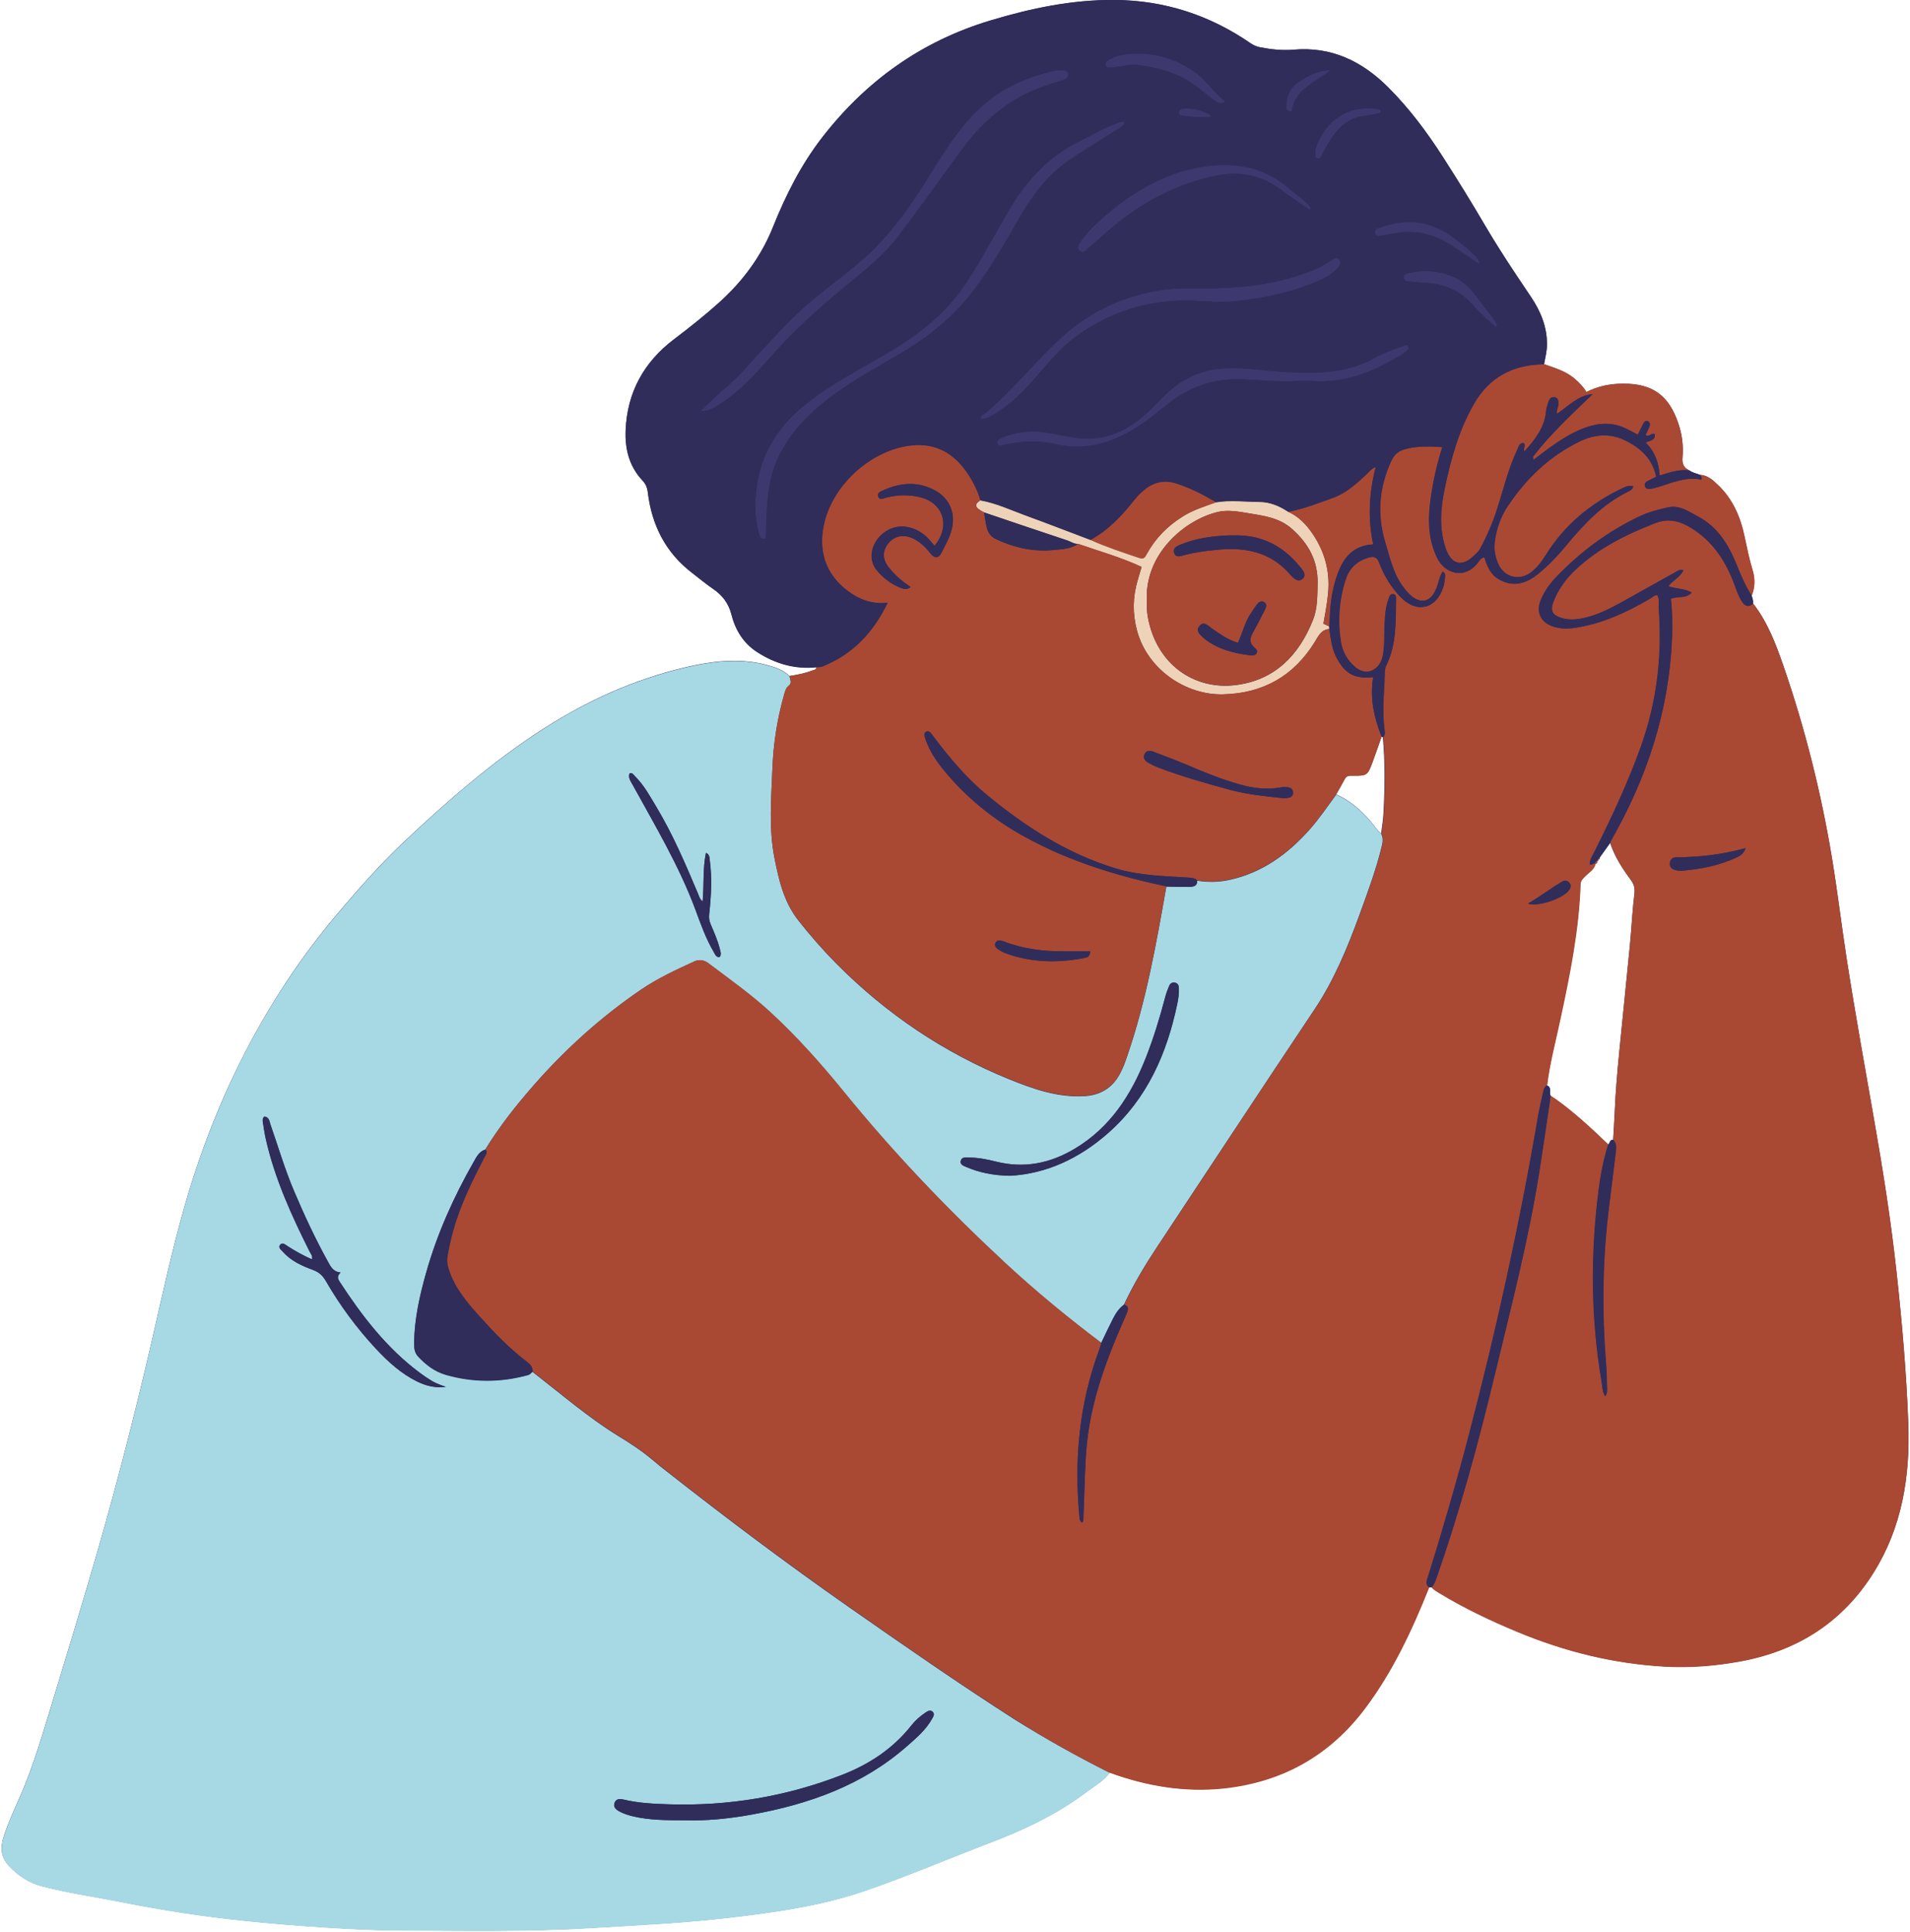
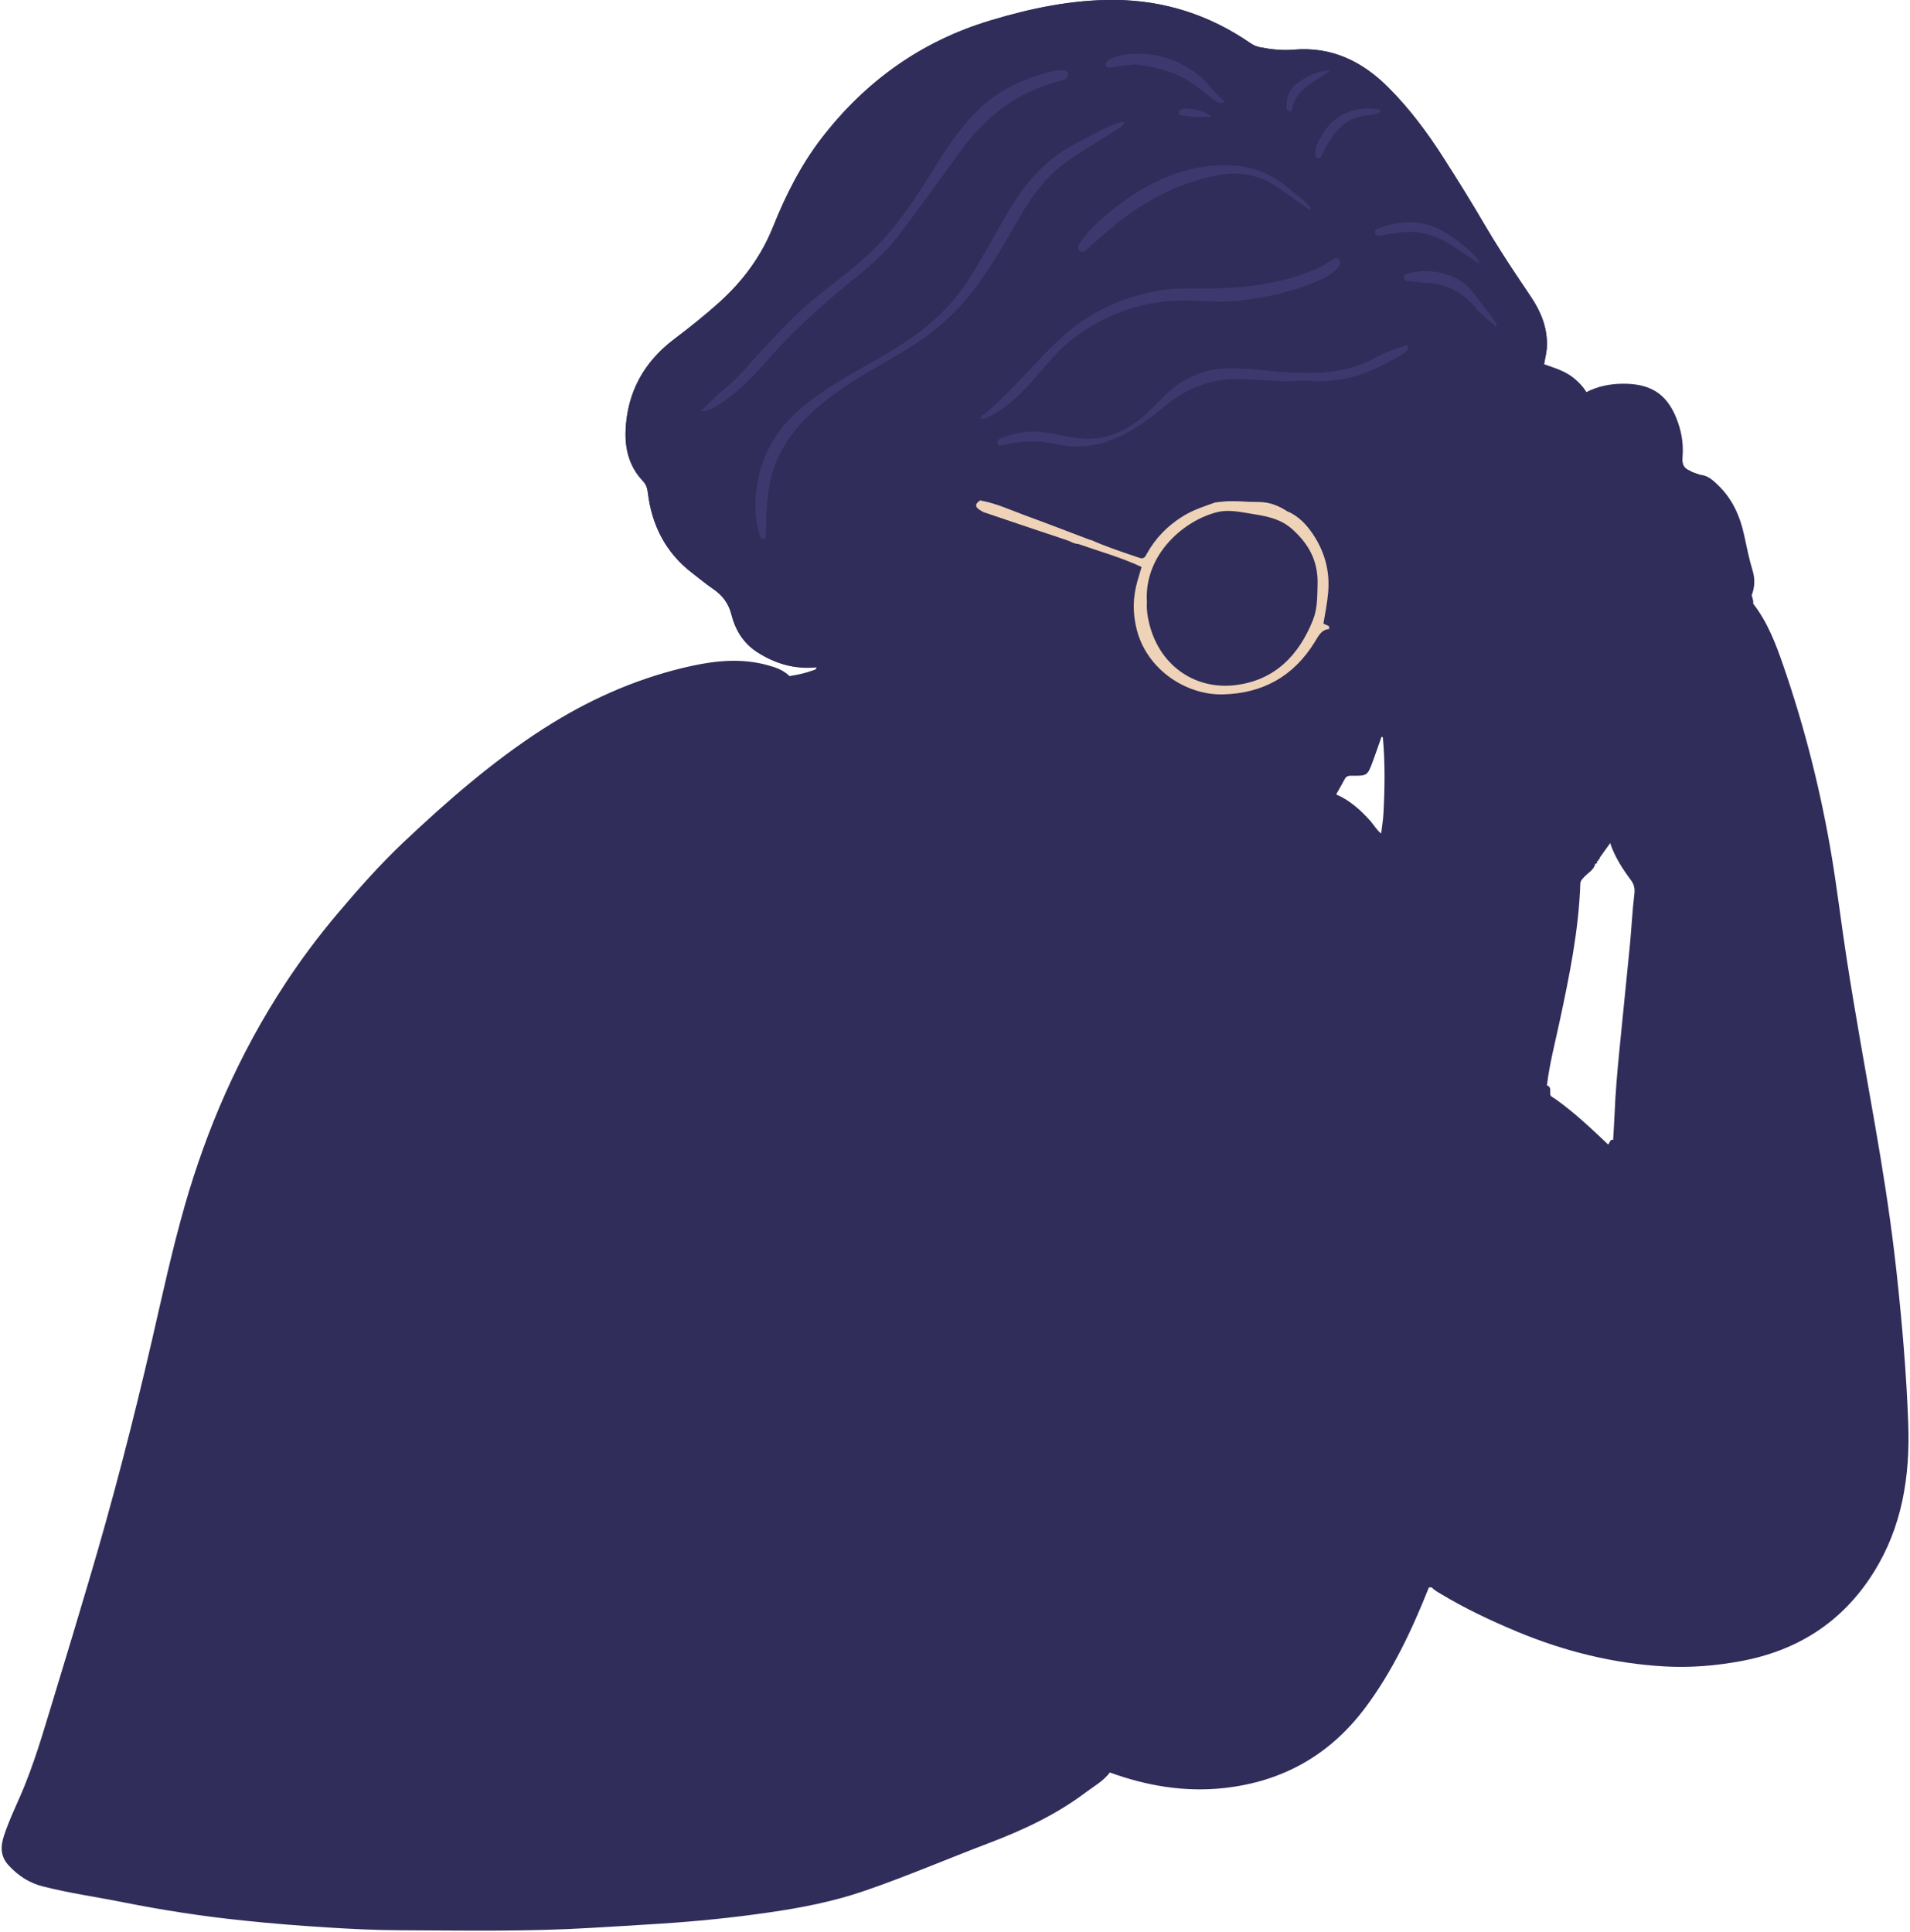
<svg xmlns="http://www.w3.org/2000/svg" fill="#000000" height="232" preserveAspectRatio="xMidYMid meet" version="1" viewBox="-0.2 -0.0 229.3 232.0" width="229.3" zoomAndPan="magnify">
  <g id="change1_1">
    <path d="M228.89,170.91c-0.22-6.09-0.75-12.16-1.41-18.22c-0.09-0.78-0.18-1.56-0.27-2.34 c-0.62-5.13-1.43-10.24-2.32-15.33c-1.15-6.6-2.35-13.19-3.38-19.82c-0.63-4.08-1.12-8.19-1.79-12.26c-1.3-7.81-3.23-15.5-5.82-23 c-0.91-2.64-1.9-5.25-3.64-7.48c0.03-0.33-0.06-0.64-0.18-0.95c0.39-0.98,0.43-1.99,0.13-2.99c-0.42-1.37-0.7-2.77-1-4.17 c-0.49-2.34-1.43-4.46-3.18-6.13c-0.6-0.58-1.24-1.17-2.17-1.22c-0.4-0.17-0.86-0.23-1.22-0.51c-0.73-0.29-0.91-0.83-0.85-1.57 c0.12-1.38-0.05-2.74-0.5-4.07c-1.13-3.37-3.1-4.8-6.65-4.78c-1.52,0.01-2.99,0.29-4.38,1c-0.42-0.66-0.91-1.17-1.46-1.63 c-1.06-0.89-2.36-1.26-3.63-1.71c0.14-0.79,0.35-1.56,0.35-2.37c0.01-2.13-0.76-3.99-1.92-5.72c-1.2-1.79-2.41-3.57-3.56-5.39 c-0.68-1.07-1.35-2.15-1.99-3.25c-1.6-2.74-3.28-5.44-4.99-8.11c-1.94-3.03-4.08-5.9-6.64-8.45c-3.13-3.11-6.79-4.87-11.31-4.48 c-1.35,0.12-2.7-0.03-4.04-0.29c-0.41-0.08-0.78-0.24-1.13-0.48c-4.93-3.4-10.39-5.17-16.39-5.2c-5.07-0.03-9.99,1-14.82,2.45 c-8.31,2.49-15.02,7.3-20.3,14.15c-2.5,3.25-4.31,6.87-5.83,10.65c-0.42,1.05-0.91,2.05-1.47,3.01c-1.31,2.25-2.98,4.24-4.95,6.02 c-1.75,1.57-3.58,3.03-5.46,4.45c-3.62,2.74-5.63,6.37-5.82,10.94c-0.09,2.26,0.44,4.33,2.03,6.03c0.38,0.4,0.57,0.84,0.63,1.38 c0.47,3.96,2.13,7.28,5.36,9.73c0.81,0.62,1.59,1.28,2.44,1.86c1.15,0.78,1.9,1.76,2.25,3.13c0.46,1.85,1.44,3.43,3.07,4.48 c2.17,1.4,4.54,2.09,7.15,1.82c0.07-0.01,0.15-0.01,0.23-0.02c-0.08,0-0.15,0.01-0.23,0.02c-0.04,0.37-0.37,0.36-0.61,0.45 c-0.85,0.32-1.75,0.48-2.64,0.63c-0.75-0.75-1.71-1.06-2.71-1.33c-3.01-0.81-6.02-0.54-8.99,0.1c-5.99,1.3-11.55,3.67-16.74,6.86 c-0.4,0.25-0.8,0.5-1.2,0.75c-6.08,3.93-11.52,8.68-16.77,13.64c-2.8,2.66-5.36,5.55-7.85,8.5c-2.24,2.65-4.32,5.43-6.23,8.33 c-2.78,4.22-5.18,8.65-7.24,13.27c-1.93,4.34-3.53,8.8-4.84,13.36c-1.54,5.37-2.72,10.84-3.97,16.28 c-2.24,9.69-4.72,19.3-7.56,28.83c-1.27,4.28-2.54,8.55-3.85,12.82c-1.21,3.92-2.3,7.88-3.83,11.7c-0.82,2.05-1.83,4.01-2.52,6.11 c-0.43,1.31-0.45,2.49,0.58,3.6c1.15,1.23,2.46,2.09,4.1,2.5c3.17,0.81,6.42,1.26,9.62,1.9c4.8,0.96,9.63,1.7,14.5,2.2 c3.31,0.35,6.62,0.61,9.94,0.82c2.88,0.18,5.78,0.33,8.67,0.34c7.67,0.03,15.34,0.18,23-0.28c2.75-0.16,5.49-0.32,8.24-0.5 c4.42-0.28,8.82-0.72,13.2-1.36c3.9-0.56,7.76-1.31,11.49-2.6c5.03-1.73,9.92-3.83,14.89-5.72c4.11-1.56,8.07-3.41,11.61-6.07 c1.01-0.76,2.14-1.37,2.92-2.41c4.43,1.61,8.98,2.38,13.7,1.87c7.03-0.77,12.7-3.96,16.95-9.63c3.32-4.43,5.63-9.39,7.67-14.5 c0.1,0,0.2,0,0.3,0c0.28,0.35,0.68,0.56,1.05,0.78c2.96,1.79,6.08,3.26,9.27,4.59c5.68,2.36,11.57,3.82,17.71,4.16 c3.04,0.17,6.06-0.08,9.06-0.63c6.85-1.26,12.26-4.71,15.97-10.64C228.15,183.36,229.12,177.26,228.89,170.91z M160.21,95.38 c0.35-0.62,0.71-1.24,1.04-1.86c0.23-0.44,0.62-0.38,1-0.38c1.64,0.01,1.73-0.04,2.31-1.59c0.38-1.03,0.74-2.06,1.1-3.1 c0.05,0.01,0.1,0.02,0.15,0.05c0.28,3.03,0.24,6.06,0.08,9.1c-0.04,0.82-0.18,1.64-0.28,2.47c-0.53-0.41-0.85-1-1.28-1.49 C163.15,97.26,161.86,96.09,160.21,95.38z M187.06,122.53c1.16-5.42,2.27-10.85,2.46-16.41c0.01-0.38,0.24-0.58,0.46-0.82 c0.46-0.52,1.17-0.83,1.33-1.59c0.15-0.01,0.23-0.07,0.23-0.18c0-0.04-0.01-0.08-0.03-0.14c0.15,0.03,0.18-0.05,0.16-0.17 c0.15-0.02,0.19-0.12,0.17-0.25c0.42-0.59,0.84-1.17,1.26-1.76c0.54,1.64,1.47,3.08,2.49,4.45c0.38,0.52,0.5,1,0.42,1.67 c-0.25,2.05-0.34,4.11-0.54,6.17c-0.41,4.24-0.86,8.48-1.27,12.73c-0.24,2.47-0.46,4.93-0.56,7.41c-0.04,1.07-0.12,2.15-0.18,3.22 c-0.41-0.03-0.35,0.41-0.58,0.57c-2.02-1.92-4.04-3.83-6.31-5.45c-0.2-0.14-0.41-0.27-0.62-0.41c-0.16-0.41,0.19-1.01-0.44-1.25 C185.83,127.68,186.51,125.12,187.06,122.53z" fill="#302d5a" />
  </g>
  <g id="change2_1">
-     <path d="M133.04,212.85c-0.78,1.03-1.91,1.65-2.92,2.41c-3.54,2.65-7.5,4.5-11.61,6.07 c-4.97,1.89-9.86,3.99-14.89,5.72c-3.74,1.29-7.59,2.04-11.49,2.6c-4.38,0.63-8.78,1.07-13.2,1.36c-2.75,0.18-5.49,0.34-8.24,0.5 c-7.66,0.46-15.33,0.3-23,0.28c-2.89-0.01-5.78-0.15-8.67-0.34c-3.32-0.21-6.64-0.48-9.94-0.82c-4.86-0.51-9.7-1.24-14.5-2.2 c-3.21-0.64-6.45-1.1-9.62-1.91c-1.64-0.42-2.95-1.27-4.1-2.5c-1.03-1.11-1.01-2.29-0.58-3.6c0.69-2.1,1.7-4.07,2.52-6.11 c1.53-3.82,2.63-7.78,3.83-11.7c1.31-4.27,2.58-8.54,3.85-12.82c2.84-9.53,5.32-19.15,7.56-28.83c1.26-5.44,2.43-10.91,3.97-16.28 c1.31-4.56,2.91-9.02,4.84-13.36c2.05-4.62,4.45-9.05,7.24-13.27c1.91-2.9,3.99-5.68,6.23-8.33c2.49-2.95,5.05-5.84,7.85-8.5 c5.25-4.97,10.68-9.71,16.77-13.64c5.53-3.57,11.49-6.21,17.94-7.61c2.97-0.64,5.98-0.91,8.99-0.1c1,0.27,1.95,0.58,2.71,1.33 c0.07,0.39,0.33,0.82-0.09,1.15c-0.37,0.28-0.44,0.68-0.56,1.08c-0.83,2.9-1.29,5.87-1.4,8.88c-0.14,3.58-0.45,7.18,0.25,10.73 c0.52,2.62,1.11,5.23,2.83,7.43c1.45,1.85,2.99,3.61,4.65,5.28c5.95,5.99,12.82,10.62,20.64,13.81c2.9,1.18,5.83,2.22,9.04,2.05 c1.92-0.1,3.37-0.95,4.29-2.65c0.4-0.73,0.68-1.51,0.94-2.29c2.25-6.57,3.45-13.39,4.65-20.21c0.92,0.01,1.85,0.04,2.77,0.03 c0.47-0.01,0.96-0.07,0.93-0.75c1.32,0.2,2.63,0.19,3.94-0.11c3.9-0.87,6.95-3.09,9.55-6.02c1.17-1.32,2.16-2.78,3.2-4.2 c1.65,0.71,2.94,1.88,4.12,3.19c0.44,0.49,0.75,1.08,1.28,1.49c0.24,0.47,0.21,0.93,0.09,1.44c-0.68,2.82-1.69,5.54-2.68,8.26 c-1.45,3.97-3.05,7.86-5.42,11.41c-6.29,9.41-12.5,18.86-18.75,28.29c-1.53,2.3-2.96,4.66-4.13,7.17c-0.64,0.47-1.04,1.14-1.39,1.83 c-0.46,0.91-0.89,1.83-1.33,2.75c-3.99-3.01-7.84-6.17-11.51-9.57c-6.91-6.41-13.4-13.2-19.35-20.52c-2.73-3.36-5.61-6.6-8.8-9.55 c-2.38-2.2-5.01-4.05-7.59-6c-0.43-0.32-1.07-0.41-1.59-0.17c-2.2,1.01-4.4,2.03-6.42,3.4c-4.79,3.27-9.06,7.12-12.88,11.48 c-2.13,2.43-4.13,4.96-5.82,7.73c-0.73,0.23-1.05,0.89-1.38,1.47c-2.4,4.21-4.38,8.61-5.7,13.28c-0.78,2.77-1.42,5.56-1.45,8.46 c-0.01,0.58,0.04,1.16,0.47,1.62c0.94,1.01,2.01,1.83,3.35,2.21c3.28,0.94,6.58,0.93,9.87,0.02c0.24-0.07,0.35-0.25,0.52-0.39 c0.13,0.1,0.26,0.2,0.39,0.3c3.25,2.52,6.37,5.22,9.88,7.38c1.49,0.91,2.93,1.85,4.25,2.98c0.52,0.45,1.07,0.88,1.61,1.3 c7.12,5.59,14.35,11.03,21.77,16.22c6.63,4.63,13.26,9.25,20.08,13.61C125.38,208.8,129.16,210.91,133.04,212.85z M82.01,218.55 c2.53,0.08,5.33-0.19,8.1-0.7c6.85-1.25,13.27-3.52,18.6-8.22c1.12-0.98,2.26-1.95,3-3.29c0.14-0.26,0.34-0.56,0.05-0.83 c-0.28-0.25-0.57-0.08-0.83,0.09c-0.65,0.43-1.23,0.94-1.71,1.55c-2.18,2.76-5,4.64-8.24,5.91c-6.72,2.63-13.69,3.8-20.9,3.57 c-1.82-0.06-3.64-0.14-5.42-0.57c-0.4-0.1-0.87-0.13-1.07,0.37c-0.21,0.53,0.16,0.83,0.56,1.05c0.51,0.28,1.07,0.45,1.63,0.59 C77.74,218.54,79.73,218.55,82.01,218.55z M40.68,152.77c-0.95-0.09-1.21-0.77-1.55-1.37c-1.51-2.73-2.82-5.56-4.04-8.43 c-1.1-2.6-1.89-5.3-2.82-7.96c-0.13-0.38-0.15-0.9-0.73-0.96c-0.27,0.23-0.21,0.52-0.17,0.78c0.11,0.65,0.2,1.31,0.35,1.96 c1.08,4.75,3.08,9.14,5.25,13.47c0.13,0.27,0.4,0.52,0.28,0.94c-1.06-0.47-2.01-1-2.94-1.6c-0.26-0.17-0.6-0.49-0.88-0.15 c-0.28,0.34,0.13,0.6,0.33,0.83c0.98,1.12,2.3,1.7,3.65,2.2c0.7,0.26,1.13,0.67,1.5,1.3c1.7,2.95,3.72,5.68,6.04,8.17 c1.44,1.54,2.99,2.95,4.9,3.9c1.09,0.54,2.24,0.82,3.47,0.65c-0.56-0.19-1.11-0.38-1.61-0.67c-0.52-0.31-1.03-0.65-1.51-1.01 c-3.98-2.97-6.95-6.83-9.63-10.95C40.32,153.5,40.24,153.2,40.68,152.77z M121.02,141.16c4.41-0.22,8.39-2.1,11.83-5.14 c4.67-4.13,7.03-9.52,8.28-15.5c0.13-0.62,0.22-1.25,0.19-1.89c-0.01-0.3-0.11-0.55-0.42-0.64c-0.35-0.1-0.61,0.07-0.74,0.37 c-0.19,0.45-0.37,0.92-0.49,1.4c-0.65,2.46-1.39,4.89-2.32,7.25c-1.76,4.46-4.28,8.36-8.5,10.89c-2.93,1.76-6.07,2.42-9.46,1.57 c-1.1-0.28-2.21-0.5-3.35-0.49c-0.35,0-0.79-0.08-0.9,0.38c-0.12,0.47,0.32,0.6,0.63,0.74 C117.36,140.78,119.03,141.12,121.02,141.16z M75.38,92.85c-0.2,0.55,0.16,0.98,0.39,1.41c2.68,4.88,5.54,9.66,7.5,14.91 c0.64,1.73,1.25,3.48,2.19,5.08c0.17,0.29,0.27,0.68,0.72,0.67c0.27-0.34,0.11-0.66,0.04-0.97c-0.26-1.05-0.7-2.03-1.12-3.02 c-0.16-0.39-0.21-0.75-0.16-1.19c0.24-2.17,0.36-4.34,0.06-6.52c-0.04-0.3-0.02-0.66-0.45-0.82c-0.4,1.92-0.21,3.84-0.4,5.83 c-0.37-0.31-0.42-0.62-0.53-0.88c-1.51-3.58-3.03-7.16-5.04-10.5c-0.77-1.28-1.47-2.59-2.55-3.65 C75.86,93.03,75.77,92.75,75.38,92.85z" fill="#a6d9e4" />
-   </g>
+     </g>
  <g id="change3_1">
    <path d="M159.39,75.52c-0.99,0.08-1.3,0.84-1.76,1.58c-2.53,4.08-6.2,6.16-11.03,6.27c-4.43,0.1-9.05-2.98-10.3-7.66 c-0.54-2.02-0.52-4.01,0.07-6.01c0.16-0.52,0.31-1.05,0.48-1.63c-2.49-1.16-5.09-1.88-7.63-2.77c-0.46,0.03-0.83-0.26-1.24-0.4 c-3.35-1.11-6.7-2.25-10.04-3.38c-1.13-0.57-1.23-0.93-0.43-1.47c1.89,0.33,3.61,1.15,5.39,1.8c2.61,0.95,5.2,1.96,7.8,2.94 c1.91,0.86,3.89,1.51,5.88,2.18c0.52,0.18,0.68-0.07,0.88-0.45c1.04-1.9,2.5-3.39,4.35-4.54c1.25-0.78,2.64-1.21,4.01-1.7 c1.72-0.28,3.45-0.05,5.18-0.04c1.27,0.01,2.4,0.48,3.44,1.18c1.27,0.58,2.19,1.54,2.96,2.68c1.43,2.13,2.07,4.44,1.85,7.02 c-0.11,1.26-0.35,2.49-0.57,3.75c0.27,0.13,0.49,0.23,0.71,0.33C159.37,75.33,159.38,75.42,159.39,75.52z M137.49,72.27 c-0.06,0.94,0.09,1.92,0.35,2.88c1.37,5,5.64,7.67,10.26,7.11c4.71-0.57,7.62-3.55,9.32-7.81c0.56-1.4,0.52-2.87,0.56-4.37 c0.06-2.76-1.09-4.8-3.05-6.55c-1.51-1.36-3.39-1.6-5.27-1.91c-1.2-0.2-2.47-0.42-3.6-0.16C142.07,62.37,137.12,66.51,137.49,72.27z" fill="#efd3b8" />
  </g>
  <g id="change4_1">
    <path d="M134.8,14.7c-0.13,0.38-0.43,0.57-0.73,0.76c-1.98,1.25-3.99,2.44-5.92,3.76c-2.6,1.77-4.43,4.25-5.98,6.94 c-1.73,3-3.43,6.02-5.55,8.78c-1.64,2.13-3.55,3.95-5.72,5.53c-2.92,2.12-6.2,3.67-9.2,5.66c-3.36,2.23-6.43,4.74-8.3,8.42 c-0.96,1.89-1.34,3.92-1.51,6.03c-0.11,1.37-0.07,2.74-0.17,4.12c-0.57,0.07-0.7-0.24-0.81-0.65c-0.51-1.83-0.51-3.7-0.27-5.54 c0.31-2.46,1.23-4.71,2.71-6.74c1.3-1.79,2.97-3.16,4.74-4.41c2.61-1.85,5.45-3.32,8.2-4.94c3.71-2.18,7.05-4.74,9.47-8.4 c1.95-2.94,3.54-6.08,5.36-9.1c2.05-3.42,4.71-6.22,8.33-7.99c1.58-0.77,3.09-1.71,4.79-2.25C134.4,14.64,134.54,14.53,134.8,14.7z M86.22,48.52c2.63-1.65,4.58-3.99,6.63-6.26c3.07-3.4,6.55-6.37,10.1-9.26c1.69-1.38,3.31-2.85,4.63-4.57 c2.51-3.3,4.94-6.67,7.36-10.03c2.6-3.61,5.77-6.48,10.03-7.99c0.8-0.29,1.62-0.53,2.43-0.78c0.38-0.12,0.67-0.32,0.62-0.75 c-0.05-0.46-0.43-0.43-0.76-0.43c-0.25,0-0.51-0.04-0.74,0.02c-3.35,0.75-6.42,2.05-8.99,4.43c-2.93,2.72-4.85,6.17-6.97,9.48 c-1.57,2.46-3.26,4.82-5.28,6.95c-2.93,3.09-6.58,5.32-9.67,8.23c-1.59,1.5-3.04,3.1-4.52,4.69c-1.33,1.43-2.54,2.96-4.07,4.21 c-1.04,0.85-1.97,1.82-3.11,2.88C84.96,49.4,85.59,48.92,86.22,48.52z M118.75,49.95c2.19-1.15,3.86-2.91,5.46-4.73 c1.37-1.55,2.66-3.2,4.29-4.46c3.82-2.94,8.17-4.55,13.04-4.67c2.25-0.05,4.48,0.3,6.75,0.05c3.47-0.37,6.82-1.1,10.01-2.52 c0.78-0.35,1.51-0.8,2.09-1.45c0.29-0.33,0.44-0.68,0.16-1.03c-0.29-0.37-0.6-0.06-0.87,0.1c-0.58,0.32-1.12,0.72-1.72,0.98 c-3.89,1.68-7.99,2.3-12.2,2.39c-2.36,0.05-4.72-0.13-7.08,0.3c-4.57,0.83-8.54,2.81-11.89,6.01c-2.95,2.81-5.52,6-8.64,8.65 c-0.23,0.19-0.64,0.25-0.64,0.72C117.98,50.35,118.37,50.15,118.75,49.95z M156.95,45.73c3.5,0.29,6.71-0.62,9.72-2.35 c0.66-0.38,1.4-0.66,1.95-1.22c0.14-0.15,0.39-0.28,0.24-0.55c-0.16-0.27-0.38-0.11-0.58-0.05c-1.18,0.37-2.35,0.82-3.43,1.42 c-3.31,1.84-6.91,1.91-10.53,1.71c-2.46-0.14-4.91-0.56-7.39-0.46c-1.85,0.07-3.55,0.58-5.15,1.54c-1.64,0.99-2.82,2.45-4.18,3.73 c-2.22,2.08-4.78,3.36-7.88,3.15c-1.47-0.1-2.91-0.52-4.37-0.72c-1.8-0.25-3.57-0.07-5.26,0.62c-0.29,0.12-0.68,0.33-0.55,0.71 c0.12,0.36,0.48,0.22,0.79,0.15c2.03-0.45,4.07-0.57,6.12-0.09c3,0.69,5.82,0.18,8.51-1.26c1.71-0.91,3.24-2.08,4.72-3.31 c2.7-2.23,5.74-3.36,9.27-3.21c2.31,0.1,4.62,0.35,6.93,0.19C156.23,45.72,156.59,45.7,156.95,45.73z M157.17,24.99 c-0.62-0.93-1.61-1.46-2.42-2.18c-1.86-1.65-4.04-2.7-6.51-2.92c-3.48-0.31-6.77,0.5-9.9,2.04c-2.51,1.24-4.71,2.92-6.78,4.79 c-0.8,0.72-1.51,1.53-2.1,2.43c-0.21,0.32-0.43,0.7,0.02,1.01c0.41,0.27,0.66-0.08,0.92-0.31c0.91-0.79,1.81-1.61,2.73-2.39 c3.72-3.14,7.88-5.4,12.69-6.37c2.85-0.58,5.44-0.05,7.79,1.71c1.11,0.83,2.27,1.59,3.41,2.38 C157.07,25.12,157.12,25.05,157.17,24.99z M143.26,8.66c-2.44-1.72-5.14-2.45-8.09-2.16c-0.78,0.08-1.57,0.27-2.27,0.69 c-0.25,0.15-0.44,0.37-0.35,0.68c0.09,0.33,0.4,0.23,0.63,0.23c0.22,0,0.43-0.05,0.65-0.07c0.84-0.08,1.68-0.35,2.53-0.24 c1.74,0.23,3.44,0.61,5.06,1.35c1.63,0.75,2.89,1.99,4.31,3c0.32,0.23,0.6,0.37,1.17,0.06C145.49,11.12,144.64,9.63,143.26,8.66z M179.55,39.09c-0.39-0.9-1.1-1.6-1.68-2.38c-0.92-1.26-1.77-2.57-3.24-3.3c-1.87-0.92-3.81-1.09-5.81-0.6 c-0.27,0.07-0.54,0.19-0.5,0.55c0.04,0.35,0.3,0.41,0.6,0.43c0.71,0.04,1.41,0.15,2.13,0.18c2.33,0.12,4.25,1.06,5.78,2.88 c0.75,0.89,1.69,1.61,2.55,2.4C179.43,39.2,179.49,39.15,179.55,39.09z M176.86,30.67c-0.89-0.87-1.86-1.64-2.87-2.35 c-2.63-1.84-5.48-2.11-8.47-1c-0.3,0.11-0.8,0.21-0.64,0.7c0.15,0.45,0.57,0.28,0.93,0.23c1-0.15,2-0.38,3.01-0.4 c1.98-0.04,3.78,0.63,5.42,1.72c1.01,0.67,2,1.35,3.19,2.16C177.3,31.14,177.09,30.9,176.86,30.67z M165.15,13.08 c-3-0.44-5.56,0.89-6.94,3.62c-0.29,0.57-0.56,1.14-0.51,1.8c0.02,0.21-0.04,0.46,0.27,0.52c0.28,0.05,0.39-0.15,0.49-0.34 c0.33-0.6,0.63-1.22,0.99-1.8c1-1.59,2.28-2.78,4.27-3c0.61-0.07,1.26-0.1,1.85-0.42C165.53,13.14,165.34,13.11,165.15,13.08z M159.52,8.43c-1.51,0.03-2.74,0.69-3.88,1.47c-0.97,0.65-1.39,1.66-1.41,2.83c-0.01,0.31,0.01,0.62,0.64,0.67 C155.22,10.66,157.73,9.9,159.52,8.43z M141.6,13.12c-0.16,0.07-0.28,0.19-0.28,0.37c0,0.22,0.14,0.37,0.35,0.39 c1.16,0.13,2.32,0.31,3.61,0.11C144.66,13.3,142.33,12.79,141.6,13.12z" fill="#3d396e" />
  </g>
  <g id="change5_1">
-     <path d="M133.04,212.85c-3.87-1.95-7.66-4.05-11.31-6.38c-6.82-4.35-13.45-8.97-20.08-13.61 c-7.42-5.19-14.65-10.63-21.77-16.22c-0.54-0.43-1.09-0.85-1.61-1.3c-1.32-1.13-2.77-2.07-4.25-2.98c-3.51-2.16-6.63-4.86-9.88-7.38 c-0.13-0.1-0.26-0.2-0.39-0.3c0.02-0.57-0.33-0.92-0.74-1.22c-2.03-1.54-3.79-3.37-5.49-5.25c-1.48-1.64-2.94-3.3-3.71-5.42 c-0.23-0.63-0.41-1.26-0.29-1.94c0.19-1.03,0.4-2.05,0.68-3.06c0.86-3.11,2.28-5.97,3.74-8.81c0.15-0.29,0.48-0.59,0.13-0.96 c1.69-2.77,3.69-5.3,5.82-7.73c3.81-4.36,8.09-8.21,12.88-11.48c2.01-1.38,4.22-2.39,6.42-3.4c0.52-0.24,1.16-0.15,1.59,0.17 c2.57,1.94,5.21,3.8,7.59,6c3.19,2.95,6.07,6.19,8.8,9.55c5.95,7.32,12.44,14.11,19.35,20.52c3.67,3.4,7.52,6.57,11.51,9.57 c-0.1,0.32-0.18,0.64-0.3,0.95c-2.36,6.41-2.97,13.03-2.35,19.79c0.03,0.31,0,0.65,0.35,0.86c0.21-0.32,0.13-0.63,0.15-0.92 c0.13-2.75,0.13-5.52,0.38-8.26c0.42-4.63,1.87-9,3.65-13.27c0.37-0.89,0.78-1.77,1.15-2.66c0.17-0.41,0.35-0.87-0.3-1.07 c1.17-2.51,2.6-4.86,4.13-7.17c6.25-9.43,12.46-18.89,18.75-28.29c2.37-3.55,3.97-7.44,5.42-11.41c0.99-2.72,2-5.44,2.68-8.26 c0.12-0.51,0.14-0.97-0.09-1.44c0.1-0.82,0.23-1.64,0.28-2.46c0.16-3.03,0.2-6.07-0.08-9.1c0.3-0.3,0.2-0.69,0.16-1.02 c-0.3-2.29,0.01-4.58,0.05-6.86c0.01-0.29,0.08-0.54,0.2-0.79c1.2-2.47,1.1-5.14,1.15-7.78c0-0.27,0.05-0.7-0.37-0.73 c-0.37-0.03-0.45,0.36-0.54,0.64c-0.38,1.05-0.42,2.16-0.47,3.26c-0.05,1.21,0.03,2.44-0.23,3.63c-0.33,1.49-1.88,2.5-3.38,1.16 c-0.88-0.79-1.44-1.78-1.62-2.91c-0.42-2.6-0.23-5.19,0.62-7.68c0.44-1.29,1.42-2.15,2.78-2.5c0.59-0.15,0.95-0.01,1.19,0.64 c0.58,1.53,1.43,2.95,2.57,4.12c1.93,2,4.26,1.44,5.11-1.17c0.12-0.36,0.17-0.75,0.21-1.14c0.02-0.25,0.09-0.56-0.27-0.75 c-0.37,0.56-0.46,1.23-0.68,1.84c-0.7,1.92-2,2.21-3.44,0.75c-0.15-0.16-0.29-0.33-0.43-0.51c-1.34-1.63-1.77-3.67-2.35-5.61 c-1.01-3.35-0.74-6.65,0.77-9.84c0.33-0.7,0.84-1.12,1.59-1.32c1.46-0.4,2.93-0.37,4.5-0.25c-0.66,2.11-1.13,4.18-1.41,6.28 c-0.32,2.41-0.31,4.8,0.81,7.05c0.93,1.87,3.26,2.59,4.85,0.57c0.21-0.26,0.35-0.64,0.81-0.65c0.31,1.06,0.72,2.04,1.73,2.62 c1.52,0.88,3.08,0.69,4.73-0.67c1.26-1.04,2.38-2.22,3.42-3.48c2.09-2.52,4.31-4.89,7.32-6.36c0.28-0.14,0.61-0.28,0.65-0.68 c-0.62-0.04-0.67-0.05-1.35,0.28c-3.77,1.81-6.87,4.38-9.1,7.94c-0.5,0.8-1.05,1.55-1.81,2.13c-1.39,1.06-3.21,0.61-3.93-0.99 c-0.38-0.85-0.54-1.74-0.43-2.67c0.19-1.5,0.67-2.94,1.49-4.18c2.22-3.37,5.07-6.12,8.74-7.89c1.73-0.83,3.56-1.01,5.36-0.14 c1.88,0.91,3.35,2.19,3.8,4.4c-0.3,0.15-0.57,0.28-0.85,0.41c-0.31,0.15-0.62,0.36-0.49,0.75c0.14,0.42,0.54,0.28,0.86,0.25 c0.08-0.01,0.16-0.03,0.24-0.05c1.87-0.51,3.65-1.43,5.64-1.02c0.15-0.33-0.09-0.43-0.17-0.58c0.92,0.04,1.56,0.64,2.17,1.21 c1.75,1.67,2.69,3.79,3.18,6.13c0.3,1.4,0.58,2.8,1,4.17c0.3,1,0.27,2.01-0.12,2.99c-0.75-1.13-1.28-2.38-1.78-3.63 c-0.97-2.41-2.26-4.59-4.63-5.84c-1.11-0.58-2.19-1.42-3.61-1.12c-1.19,0.26-2.36,0.56-3.47,1.09c-3.76,1.79-7.04,4.23-9.92,7.22 c-0.81,0.84-1.49,1.78-1.93,2.87c-0.55,1.34-0.01,2.57,1.36,3.08c0.85,0.31,1.73,0.34,2.62,0.22c3.34-0.47,6.33-1.86,9.21-3.55 c0.25-0.15,0.44-0.42,0.83-0.38c0.3,0.53,0.13,1.12,0.17,1.67c0.42,5.66-0.24,11.19-2.17,16.55c-1.58,4.4-3.57,8.62-5.66,12.79 c-0.2,0.41-0.49,0.8-0.45,1.29c0.26,0.19,0.44-0.26,0.68-0.06c-0.16,0.77-0.87,1.08-1.34,1.6c-0.22,0.25-0.45,0.44-0.46,0.83 c-0.18,5.56-1.29,10.99-2.46,16.41c-0.55,2.58-1.24,5.14-1.56,7.78c-0.33,0.19-0.39,0.53-0.46,0.84c-0.22,1-0.46,1.99-0.63,3 c-2.2,12.86-5,25.58-8.3,38.19c-1.48,5.66-3.12,11.28-4.86,16.87c-0.14,0.46-0.41,0.95,0.09,1.37c-2.04,5.11-4.35,10.07-7.67,14.5 c-4.25,5.67-9.92,8.86-16.95,9.63C142.02,215.23,137.47,214.46,133.04,212.85z M183.24,108.49c1.23,0.41,4.17-0.61,4.91-1.59 c0.22-0.29,0.3-0.61,0.06-0.91c-0.21-0.26-0.53-0.33-0.82-0.17C185.98,106.65,184.68,107.65,183.24,108.49z M210.26,72.45 c1.74,2.24,2.73,4.85,3.64,7.48c2.59,7.5,4.52,15.19,5.82,23c0.68,4.07,1.16,8.18,1.79,12.26c1.03,6.62,2.22,13.21,3.38,19.81 c1.03,5.87,1.94,11.75,2.59,17.67c0.66,6.06,1.19,12.13,1.42,18.22c0.23,6.35-0.74,12.46-4.17,17.95 c-3.71,5.93-9.12,9.38-15.97,10.64c-3,0.55-6.02,0.8-9.06,0.63c-6.15-0.34-12.04-1.8-17.71-4.16c-3.19-1.33-6.31-2.8-9.26-4.59 c-0.37-0.23-0.77-0.43-1.06-0.78c0.33-0.32,0.46-0.75,0.61-1.16c2.78-7.96,4.99-16.08,6.96-24.27c1.94-8.08,4.04-16.12,5.35-24.34 c0.49-3.08,0.92-6.17,1.38-9.25c0.21,0.14,0.42,0.27,0.62,0.41c2.27,1.62,4.3,3.53,6.31,5.45c-0.6,1.82-0.94,3.69-1.18,5.58 c-0.96,7.64-0.92,15.26,0.37,22.85c0.1,0.57,0.07,1.19,0.43,1.79c0.25-0.36,0.23-0.69,0.22-1c-0.03-0.97-0.04-1.93-0.12-2.9 c-0.49-6.13-0.43-12.25,0.3-18.35c0.28-2.33,0.59-4.66,0.86-6.99c0.06-0.54,0.16-1.11-0.31-1.56c0.06-1.07,0.13-2.14,0.18-3.22 c0.1-2.48,0.32-4.94,0.56-7.41c0.42-4.24,0.86-8.48,1.27-12.73c0.2-2.05,0.29-4.12,0.54-6.17c0.08-0.67-0.04-1.15-0.42-1.67 c-1.02-1.38-1.94-2.81-2.49-4.45c0.03-0.08,0.04-0.16,0.08-0.23c4.34-7.57,7.01-15.63,7.35-24.4c0.06-1.57,0.04-3.13-0.14-4.69 c0.84-0.33,1.79,0.01,2.5-0.73c-0.89-0.53-1.89-0.42-2.8-0.77c0.53-0.74,1.45-1.07,1.81-1.93c-0.48-0.15-0.78,0.15-1.1,0.32 c-2.17,1.2-4.33,2.43-6.51,3.63c-1.36,0.75-2.74,1.43-4.26,1.78c-0.98,0.23-1.97,0.3-2.94-0.04c-0.94-0.33-1.18-0.87-0.83-1.81 c0.56-1.5,1.46-2.77,2.62-3.87c2.78-2.63,6.11-4.29,9.64-5.66c1.63-0.63,2.99-0.25,4.37,0.61c2.43,1.51,3.94,3.73,4.97,6.33 c0.33,0.82,0.56,1.68,1.04,2.43C209.24,72.69,209.67,72.98,210.26,72.45z M209.36,101.83c-2.8,0.77-5.53,1.09-8.3,1.1 c-0.41,0-0.75,0.22-0.79,0.7c-0.04,0.47,0.25,0.72,0.66,0.83c0.26,0.07,0.55,0.11,0.82,0.08c2.24-0.19,4.43-0.62,6.48-1.57 C208.68,102.76,209.14,102.53,209.36,101.83z M159.39,75.52c0.19,1.19,0.29,2.4,0.89,3.49c1.03,1.9,2.15,2.52,4.37,2.29 c-0.41,2.5,0.1,4.86,1.02,7.15c-0.37,1.03-0.72,2.07-1.1,3.09c-0.57,1.55-0.66,1.6-2.31,1.59c-0.38,0-0.77-0.06-1,0.38 c-0.33,0.63-0.69,1.24-1.04,1.86c-1.04,1.42-2.03,2.88-3.2,4.2c-2.6,2.93-5.65,5.14-9.55,6.02c-1.31,0.29-2.62,0.31-3.94,0.11 c-0.33-0.32-0.74-0.31-1.16-0.34c-2.89-0.19-5.79-0.23-8.6-1.09c-5.81-1.76-10.79-4.96-15.43-8.78c-2.53-2.08-4.61-4.58-6.57-7.19 c-0.19-0.25-0.41-0.64-0.79-0.44c-0.36,0.2-0.17,0.59-0.07,0.89c0.44,1.3,1.17,2.44,2.02,3.5c2.78,3.47,6.18,6.2,10.08,8.32 c5.28,2.88,10.96,4.61,16.81,5.85c-1.2,6.82-2.41,13.63-4.65,20.21c-0.27,0.78-0.55,1.56-0.94,2.29c-0.93,1.7-2.37,2.55-4.29,2.65 c-3.21,0.17-6.14-0.87-9.04-2.05c-7.82-3.2-14.69-7.82-20.64-13.81c-1.65-1.67-3.2-3.43-4.65-5.28c-1.72-2.19-2.31-4.81-2.83-7.43 c-0.7-3.55-0.39-7.15-0.25-10.73c0.12-3.01,0.57-5.98,1.4-8.88c0.11-0.39,0.19-0.79,0.56-1.08c0.42-0.33,0.16-0.76,0.09-1.15 c0.9-0.14,1.79-0.3,2.64-0.63c0.24-0.09,0.57-0.08,0.61-0.45c0.24-0.03,0.5-0.01,0.71-0.1c3.61-1.44,6.08-4.06,7.81-7.63 c-1.84,0.21-3.37-0.37-4.76-1.4c-2.68-1.99-3.66-4.88-2.82-8.3c1.13-4.62,5.7-8.69,10.42-9.2c3-0.32,5.22,1.01,6.83,3.47 c0.64,0.97,1.15,2.01,1.48,3.13c-0.8,0.54-0.7,0.9,0.43,1.47c0.1,0.57,0.19,1.14,0.31,1.7c0.14,0.69,0.5,1.2,1.16,1.51 c2.19,1.02,4.48,1.54,6.9,1.29c0.99-0.1,2.04-0.11,2.92-0.73c2.54,0.88,5.14,1.6,7.63,2.77c-0.17,0.58-0.33,1.1-0.48,1.63 c-0.59,2-0.61,3.99-0.07,6.01c1.25,4.68,5.87,7.76,10.3,7.66c4.83-0.11,8.5-2.19,11.03-6.27C158.08,76.36,158.39,75.6,159.39,75.52z M109.12,70.49c-0.45-0.34-0.91-0.65-1.32-1c-0.41-0.36-0.8-0.76-1.16-1.18c-0.91-1.04-0.97-2.11-0.2-3.07 c0.76-0.95,1.97-1.14,3.14-0.5c0.76,0.42,1.38,1,1.9,1.69c0.49,0.65,1.01,0.63,1.34-0.05c0.41-0.84,0.89-1.65,1.16-2.56 c0.6-1.96-0.04-3.83-1.81-4.86c-2.04-1.18-4.18-1.05-6.28-0.11c-0.33,0.15-0.84,0.31-0.65,0.8c0.18,0.46,0.63,0.18,0.95,0.1 c1.34-0.34,2.68-0.38,4.02-0.06c2.85,0.68,3.74,3.45,1.78,5.85c-0.32-0.36-0.6-0.74-0.94-1.06c-0.7-0.66-1.53-1.08-2.49-1.23 c-1.39-0.21-2.87,0.52-3.64,1.81c-0.66,1.1-0.66,2.41,0.09,3.35c0.75,0.94,1.69,1.67,2.81,2.13 C108.23,70.7,108.66,70.87,109.12,70.49z M154.01,95.85c0.43-0.06,1.02-0.05,1.02-0.67c0-0.67-0.6-0.68-1.11-0.69 c-0.11,0-0.22,0.02-0.33,0.04c-1.7,0.32-3.35,0.11-4.99-0.36c-2.18-0.62-4.28-1.47-6.36-2.36c-1.32-0.56-2.67-1.06-4.01-1.57 c-0.39-0.15-0.8-0.14-1.01,0.28c-0.23,0.46,0.02,0.81,0.41,1.04c0.35,0.21,0.73,0.4,1.11,0.55c2.84,1.09,5.76,1.91,8.69,2.71 C149.57,95.4,151.78,95.61,154.01,95.85z M130.69,114.22c-1.06,0-2.08,0-3.09,0c-2.5,0.01-4.95-0.27-7.29-1.19 c-0.05-0.02-0.1-0.03-0.16-0.05c-0.33-0.08-0.69-0.14-0.85,0.25c-0.14,0.34,0.08,0.58,0.35,0.75c0.26,0.16,0.51,0.34,0.79,0.44 c3.11,1.16,6.29,1.22,9.52,0.6C130.27,114.96,130.64,114.91,130.69,114.22z M201.79,54.91c0.12-1.38-0.05-2.74-0.5-4.07 c-1.13-3.37-3.1-4.8-6.65-4.78c-1.52,0.01-2.99,0.28-4.38,1c-0.42-0.66-0.91-1.17-1.46-1.63c-1.06-0.89-2.36-1.26-3.63-1.71 c-0.14,0.01-0.28,0.01-0.41,0.02c-3.46,0.12-6.17,1.63-7.92,4.6c-1.85,3.15-2.82,6.64-3.57,10.19c-0.51,2.41-0.72,4.8,0.06,7.2 c0.69,2.09,1.99,2.42,3.53,0.88c0.21-0.21,0.46-0.42,0.6-0.68c0.83-1.52,1.52-3.1,2.05-4.75c0.78-2.41,1.36-4.89,2.45-7.2 c0.16-0.34,0.23-0.82,0.76-0.81c0.32,0.33-0.11,0.7,0.1,1.02c1.27-1.43,2.44-2.88,2.6-4.88c0.03-0.32,0.16-0.64,0.25-0.96 c0.11-0.4,0.3-0.77,0.79-0.66c0.49,0.12,0.44,0.56,0.42,0.95c-0.02,0.35-0.26,0.68-0.16,1.05l-0.01-0.01 c1.37-0.88,2.48-2.21,4.29-2.37c-2.48,2.41-5.03,4.74-7.14,7.49c0.01,0.13,0.03,0.27,0.04,0.4c1.78-1.34,3.53-2.74,5.6-3.62 c1.62-0.69,3.28-0.99,4.98-0.36c0.66,0.25,1.27,0.62,1.95,0.96c0.23-0.47,0.44-0.92,0.67-1.35c0.11-0.2,0.28-0.37,0.53-0.26 c0.25,0.1,0.28,0.36,0.21,0.56c-0.13,0.38-0.32,0.74-0.48,1.1c0.41,0.31,0.69-0.32,1.11-0.12c0.08,0.77-0.58,0.77-1.11,1.01 c1.12,1.1,1.59,2.44,1.69,3.97c1.22-0.39,2.37-0.78,3.61-0.61C201.91,56.2,201.72,55.66,201.79,54.91z M159.44,74.33 c0.04-1.66,0.25-3.31,0.76-4.89c0.68-2.16,1.79-3.94,4.46-4.08c-0.68-3.14-0.49-6.21,0.3-9.31c-0.54,0.23-0.84,0.65-1.19,0.98 c-1.18,1.09-2.35,2.16-3.9,2.73c-1.79,0.65-3.55,1.34-5.43,1.69c1.27,0.58,2.19,1.54,2.96,2.68c1.43,2.13,2.07,4.44,1.85,7.02 c-0.11,1.26-0.35,2.49-0.57,3.75c0.27,0.13,0.49,0.23,0.71,0.33C159.39,74.93,159.44,74.63,159.44,74.33z M141.05,58.05 c-1.39-0.46-2.65-0.22-3.8,0.69c-0.48,0.38-0.9,0.8-1.28,1.28c-1.49,1.89-3.12,3.63-5.27,4.8c1.91,0.86,3.89,1.51,5.88,2.18 c0.52,0.18,0.68-0.07,0.88-0.45c1.04-1.9,2.5-3.39,4.35-4.54c1.25-0.78,2.64-1.21,4.01-1.7C144.29,59.4,142.73,58.6,141.05,58.05z M186.7,49.7c-0.03,0.02-0.05,0.04-0.08,0.06c0.02,0,0.04,0,0.04-0.01c0.01-0.02,0.02-0.04,0.03-0.06 C186.69,49.69,186.7,49.7,186.7,49.7z M191.32,103.71c0.21-0.02,0.27-0.13,0.19-0.32C191.34,103.43,191.19,103.49,191.32,103.71z M191.66,103.22c0.16-0.02,0.2-0.11,0.17-0.25C191.72,103.01,191.65,103.09,191.66,103.22z M191.5,103.39 c0.16,0.04,0.19-0.04,0.16-0.18C191.54,103.21,191.49,103.27,191.5,103.39z M137.49,72.27c-0.36-5.76,4.58-9.9,8.57-10.82 c1.13-0.26,2.4-0.04,3.6,0.16c1.88,0.31,3.76,0.55,5.27,1.91c1.95,1.76,3.11,3.79,3.05,6.55c-0.03,1.5,0,2.98-0.56,4.37 c-1.7,4.27-4.62,7.24-9.32,7.81c-4.62,0.56-8.89-2.12-10.26-7.11C137.58,74.19,137.43,73.21,137.49,72.27z M147.74,64.28 c-0.17,0-0.33-0.01-0.5,0c-1.99,0.09-3.96,0.36-5.81,1.15c-0.4,0.17-0.86,0.42-0.66,0.98c0.19,0.54,0.67,0.39,1.06,0.28 c1.34-0.37,2.7-0.55,4.07-0.68c3.34-0.33,6.38,0.22,8.73,2.9c0.39,0.45,1,1.13,1.59,0.54c0.51-0.51-0.13-1.12-0.5-1.57 C153.65,65.38,150.99,64.16,147.74,64.28z M148.42,77.18c-1.23-0.36-2.15-1.06-3.11-1.71c-0.46-0.31-1-1-1.54-0.27 c-0.49,0.66,0.23,1.07,0.63,1.49c0.04,0.04,0.09,0.07,0.13,0.1c1.6,1.21,3.46,1.65,5.39,1.89c0.28,0.03,0.58,0.03,0.74-0.25 c0.17-0.32-0.1-0.53-0.29-0.7c-0.56-0.52-0.56-1.06-0.2-1.69c0.51-0.91,0.98-1.85,1.46-2.78c0.17-0.33,0.33-0.71-0.06-0.96 c-0.38-0.24-0.69,0.04-0.91,0.33c-0.25,0.32-0.47,0.68-0.7,1.02C149.25,74.71,148.97,75.97,148.42,77.18z" fill="#a94934" />
-   </g>
+     </g>
  <g id="change1_2">
    <path d="M203.85,57c0.08,0.16,0.32,0.25,0.17,0.58c-1.99-0.41-3.78,0.51-5.64,1.02c-0.08,0.02-0.16,0.04-0.24,0.05 c-0.32,0.03-0.71,0.17-0.86-0.25c-0.14-0.39,0.17-0.6,0.49-0.75c0.27-0.13,0.54-0.26,0.85-0.41c-0.45-2.21-1.92-3.49-3.8-4.4 c-1.8-0.87-3.63-0.69-5.36,0.14c-3.68,1.76-6.52,4.51-8.74,7.89c-0.82,1.24-1.3,2.68-1.49,4.18c-0.11,0.92,0.04,1.82,0.43,2.67 c0.72,1.6,2.55,2.05,3.93,0.99c0.76-0.58,1.31-1.33,1.81-2.13c2.23-3.57,5.34-6.14,9.1-7.94c0.68-0.32,0.72-0.31,1.35-0.28 c-0.04,0.4-0.37,0.54-0.65,0.68c-3,1.48-5.22,3.84-7.32,6.36c-1.04,1.26-2.16,2.44-3.42,3.48c-1.65,1.36-3.21,1.55-4.73,0.67 c-1.01-0.59-1.42-1.57-1.73-2.62c-0.46,0.02-0.6,0.39-0.81,0.65c-1.59,2.02-3.92,1.3-4.85-0.57c-1.12-2.25-1.13-4.64-0.81-7.05 c0.28-2.1,0.75-4.17,1.41-6.28c-1.57-0.12-3.04-0.15-4.5,0.25c-0.75,0.2-1.26,0.62-1.59,1.32c-1.51,3.18-1.77,6.49-0.77,9.84 c0.58,1.94,1,3.98,2.35,5.61c0.14,0.17,0.27,0.35,0.43,0.51c1.44,1.45,2.74,1.16,3.44-0.75c0.22-0.61,0.31-1.27,0.68-1.84 c0.36,0.19,0.29,0.5,0.27,0.75c-0.04,0.38-0.09,0.77-0.21,1.14c-0.85,2.61-3.18,3.17-5.11,1.17c-1.14-1.18-1.99-2.59-2.57-4.12 c-0.25-0.65-0.6-0.79-1.19-0.64c-1.36,0.35-2.34,1.2-2.78,2.5c-0.85,2.49-1.04,5.08-0.62,7.68c0.18,1.14,0.75,2.13,1.62,2.91 c1.49,1.34,3.05,0.33,3.38-1.16c0.26-1.19,0.18-2.42,0.23-3.63c0.04-1.1,0.09-2.21,0.47-3.26c0.1-0.27,0.17-0.67,0.54-0.64 c0.41,0.03,0.37,0.46,0.37,0.73c-0.04,2.64,0.06,5.31-1.15,7.78c-0.12,0.25-0.19,0.51-0.2,0.79c-0.04,2.29-0.35,4.57-0.05,6.86 c0.04,0.33,0.14,0.72-0.16,1.02c-0.05-0.03-0.1-0.04-0.15-0.05c-0.92-2.3-1.43-4.66-1.02-7.15c-2.22,0.24-3.34-0.38-4.37-2.29 c-0.59-1.1-0.7-2.3-0.89-3.49c-0.01-0.1-0.02-0.19-0.03-0.29c0.03-0.3,0.07-0.6,0.08-0.9c0.04-1.66,0.25-3.31,0.76-4.89 c0.68-2.16,1.79-3.94,4.46-4.08c-0.68-3.14-0.49-6.21,0.3-9.31c-0.54,0.23-0.84,0.65-1.19,0.98c-1.18,1.09-2.35,2.16-3.9,2.73 c-1.79,0.65-3.55,1.34-5.43,1.69c-1.04-0.7-2.17-1.17-3.44-1.18c-1.73-0.01-3.45-0.24-5.18,0.04c-1.52-0.9-3.07-1.7-4.76-2.25 c-1.39-0.46-2.65-0.22-3.8,0.69c-0.48,0.38-0.9,0.8-1.28,1.28c-1.49,1.89-3.12,3.63-5.27,4.8c-2.6-0.98-5.19-1.99-7.8-2.94 c-1.78-0.65-3.51-1.47-5.39-1.8c-0.33-1.12-0.84-2.16-1.48-3.13c-1.61-2.47-3.83-3.8-6.83-3.47c-4.72,0.51-9.29,4.58-10.42,9.2 c-0.84,3.42,0.15,6.3,2.82,8.3c1.39,1.03,2.91,1.62,4.76,1.4c-1.73,3.57-4.2,6.19-7.81,7.63c-0.22,0.09-0.47,0.07-0.71,0.1 c-2.61,0.28-4.98-0.42-7.15-1.82c-1.63-1.05-2.6-2.63-3.07-4.48c-0.35-1.38-1.1-2.36-2.25-3.13c-0.84-0.57-1.62-1.24-2.44-1.86 c-3.22-2.45-4.89-5.77-5.36-9.73c-0.07-0.55-0.25-0.98-0.63-1.39c-1.59-1.69-2.12-3.76-2.03-6.03c0.18-4.58,2.19-8.2,5.81-10.94 c1.87-1.42,3.71-2.87,5.45-4.45c2.81-2.54,5.01-5.49,6.42-9.03c1.51-3.78,3.33-7.4,5.83-10.65c5.28-6.86,11.99-11.66,20.3-14.15 C123.57,1,128.48-0.03,133.55,0c5.99,0.03,11.45,1.8,16.38,5.2c0.35,0.24,0.72,0.4,1.13,0.48c1.33,0.26,2.68,0.41,4.04,0.29 c4.52-0.39,8.18,1.36,11.31,4.48c2.56,2.55,4.7,5.42,6.64,8.45c1.71,2.67,3.39,5.37,4.99,8.11c1.73,2.96,3.64,5.8,5.55,8.64 c1.16,1.73,1.94,3.59,1.92,5.72c0,0.81-0.21,1.58-0.35,2.37c-0.14,0.01-0.28,0.01-0.41,0.02c-3.46,0.12-6.17,1.63-7.92,4.6 c-1.85,3.15-2.82,6.64-3.57,10.19c-0.51,2.41-0.72,4.8,0.06,7.2c0.69,2.09,1.99,2.42,3.53,0.88c0.21-0.21,0.46-0.42,0.6-0.68 c0.83-1.52,1.52-3.1,2.05-4.75c0.78-2.41,1.36-4.89,2.45-7.2c0.16-0.34,0.23-0.82,0.76-0.81c0.32,0.33-0.11,0.7,0.1,1.02 c1.27-1.43,2.44-2.88,2.6-4.88c0.03-0.32,0.16-0.64,0.25-0.96c0.11-0.4,0.3-0.77,0.79-0.66c0.49,0.12,0.44,0.56,0.42,0.95 c-0.02,0.35-0.26,0.68-0.16,1.05c-0.03,0.02-0.05,0.04-0.08,0.06c0.02,0,0.04,0,0.04-0.01c0.01-0.02,0.02-0.04,0.03-0.06 c1.37-0.88,2.48-2.21,4.29-2.37c-2.48,2.41-5.03,4.74-7.14,7.49c-0.38,0.36-0.69,0.77-0.98,1.44c0.53-0.36,0.88-0.59,1.02-1.04 c1.78-1.34,3.53-2.74,5.6-3.62c1.62-0.69,3.28-0.99,4.98-0.36c0.66,0.25,1.27,0.62,1.95,0.96c0.23-0.47,0.44-0.92,0.67-1.35 c0.11-0.2,0.28-0.37,0.53-0.26c0.25,0.1,0.28,0.36,0.21,0.56c-0.13,0.38-0.32,0.74-0.48,1.1c0.41,0.31,0.69-0.32,1.11-0.12 c0.08,0.77-0.58,0.77-1.11,1.01c1.12,1.1,1.59,2.44,1.69,3.97c1.22-0.39,2.37-0.78,3.61-0.61C202.99,56.77,203.45,56.83,203.85,57z M182.72,56.49c-0.01,0.02-0.03,0.04-0.04,0.06C182.69,56.53,182.7,56.51,182.72,56.49c0.01-0.03,0.02-0.05,0.03-0.08 C182.74,56.44,182.73,56.47,182.72,56.49z M134.8,14.7c-0.26-0.17-0.41-0.06-0.56-0.01c-1.69,0.54-3.2,1.47-4.79,2.25 c-3.63,1.77-6.28,4.58-8.33,7.99c-1.81,3.02-3.41,6.16-5.36,9.1c-2.42,3.66-5.77,6.22-9.47,8.4c-2.75,1.62-5.59,3.09-8.2,4.94 c-1.77,1.26-3.44,2.63-4.74,4.41c-1.48,2.03-2.4,4.27-2.71,6.74c-0.23,1.85-0.24,3.71,0.27,5.54c0.11,0.41,0.24,0.72,0.81,0.65 c0.09-1.38,0.06-2.75,0.17-4.12c0.17-2.11,0.55-4.14,1.51-6.03c1.87-3.69,4.94-6.2,8.3-8.42c3-1.99,6.28-3.54,9.2-5.66 c2.17-1.58,4.08-3.4,5.72-5.53c2.12-2.76,3.82-5.78,5.55-8.78c1.55-2.69,3.38-5.17,5.98-6.94c1.93-1.32,3.94-2.51,5.92-3.76 C134.38,15.26,134.67,15.08,134.8,14.7z M83.91,49.34c1.05,0.06,1.68-0.43,2.31-0.83c2.63-1.65,4.58-3.99,6.63-6.26 c3.07-3.4,6.55-6.37,10.1-9.26c1.69-1.38,3.31-2.85,4.63-4.57c2.51-3.3,4.94-6.67,7.36-10.03c2.6-3.61,5.77-6.48,10.03-7.99 c0.8-0.29,1.62-0.53,2.43-0.78c0.38-0.12,0.67-0.32,0.62-0.75c-0.05-0.46-0.43-0.43-0.76-0.43c-0.25,0-0.51-0.04-0.74,0.02 c-3.35,0.75-6.42,2.05-8.99,4.43c-2.93,2.72-4.85,6.17-6.97,9.48c-1.57,2.46-3.26,4.82-5.28,6.95c-2.93,3.09-6.58,5.32-9.67,8.23 c-1.59,1.5-3.04,3.1-4.52,4.69c-1.33,1.43-2.54,2.96-4.07,4.21C85.99,47.31,85.05,48.28,83.91,49.34z M117.51,50.3 c0.47,0.05,0.86-0.15,1.24-0.35c2.19-1.15,3.86-2.91,5.46-4.73c1.37-1.55,2.66-3.2,4.29-4.46c3.82-2.94,8.17-4.55,13.04-4.67 c2.25-0.05,4.48,0.3,6.75,0.05c3.47-0.37,6.82-1.1,10.01-2.52c0.78-0.35,1.51-0.8,2.09-1.45c0.29-0.33,0.44-0.68,0.16-1.03 c-0.29-0.37-0.6-0.06-0.87,0.1c-0.58,0.32-1.12,0.72-1.72,0.98c-3.89,1.68-7.99,2.3-12.2,2.39c-2.36,0.05-4.72-0.13-7.08,0.3 c-4.57,0.83-8.54,2.81-11.89,6.01c-2.95,2.81-5.52,6-8.64,8.65C117.93,49.77,117.51,49.83,117.51,50.3z M155.87,45.72 c0.36,0,0.72-0.03,1.08,0c3.5,0.29,6.71-0.62,9.72-2.35c0.66-0.38,1.4-0.66,1.95-1.22c0.14-0.15,0.39-0.28,0.24-0.55 c-0.16-0.27-0.38-0.11-0.58-0.05c-1.18,0.37-2.35,0.82-3.43,1.42c-3.31,1.84-6.91,1.91-10.53,1.71c-2.46-0.14-4.91-0.56-7.39-0.46 c-1.85,0.07-3.55,0.58-5.15,1.54c-1.64,0.99-2.82,2.45-4.18,3.73c-2.22,2.08-4.78,3.36-7.88,3.15c-1.47-0.1-2.91-0.52-4.37-0.72 c-1.8-0.25-3.57-0.07-5.26,0.62c-0.29,0.12-0.68,0.33-0.55,0.71c0.12,0.36,0.48,0.22,0.79,0.15c2.03-0.45,4.07-0.57,6.12-0.09 c3,0.69,5.82,0.18,8.51-1.26c1.71-0.91,3.24-2.08,4.72-3.31c2.7-2.23,5.74-3.36,9.27-3.21C151.25,45.63,153.56,45.88,155.87,45.72z M157.02,25.18c0.05-0.07,0.1-0.13,0.15-0.2c-0.62-0.93-1.61-1.46-2.42-2.18c-1.86-1.65-4.04-2.7-6.51-2.92 c-3.48-0.31-6.77,0.5-9.9,2.04c-2.51,1.24-4.71,2.92-6.78,4.79c-0.8,0.72-1.51,1.53-2.1,2.43c-0.21,0.32-0.43,0.7,0.02,1.01 c0.41,0.27,0.66-0.08,0.92-0.31c0.91-0.79,1.81-1.61,2.73-2.39c3.72-3.14,7.88-5.4,12.69-6.37c2.85-0.58,5.44-0.05,7.79,1.71 C154.71,23.64,155.88,24.39,157.02,25.18z M146.9,12.2c-1.41-1.08-2.26-2.57-3.64-3.54c-2.44-1.72-5.14-2.45-8.09-2.16 c-0.78,0.08-1.57,0.27-2.27,0.69c-0.25,0.15-0.44,0.37-0.35,0.68c0.09,0.33,0.4,0.23,0.63,0.23c0.22,0,0.43-0.05,0.65-0.07 c0.84-0.08,1.68-0.35,2.53-0.24c1.74,0.23,3.44,0.61,5.06,1.35c1.63,0.75,2.89,1.99,4.31,3C146.05,12.37,146.33,12.52,146.9,12.2z M179.37,39.25c0.06-0.05,0.12-0.11,0.18-0.16c-0.39-0.9-1.1-1.6-1.68-2.38c-0.92-1.26-1.77-2.57-3.24-3.3 c-1.87-0.92-3.81-1.09-5.81-0.6c-0.27,0.07-0.54,0.19-0.5,0.55c0.04,0.35,0.3,0.41,0.6,0.43c0.71,0.04,1.41,0.15,2.13,0.18 c2.33,0.12,4.25,1.06,5.78,2.88C177.57,37.74,178.52,38.46,179.37,39.25z M177.43,31.72c-0.12-0.58-0.33-0.82-0.57-1.05 c-0.89-0.87-1.86-1.64-2.87-2.35c-2.63-1.84-5.48-2.11-8.47-1c-0.3,0.11-0.8,0.21-0.64,0.7c0.15,0.45,0.57,0.28,0.93,0.23 c1-0.15,2-0.38,3.01-0.4c1.98-0.04,3.78,0.63,5.42,1.72C175.24,30.23,176.24,30.92,177.43,31.72z M165.58,13.46 c-0.05-0.31-0.24-0.35-0.43-0.37c-3-0.44-5.56,0.89-6.94,3.62c-0.29,0.57-0.56,1.14-0.51,1.8c0.02,0.21-0.04,0.46,0.27,0.52 c0.28,0.05,0.39-0.15,0.49-0.34c0.33-0.6,0.63-1.22,0.99-1.8c1-1.59,2.28-2.78,4.27-3C164.34,13.8,164.99,13.77,165.58,13.46z M154.86,13.39c0.36-2.73,2.87-3.49,4.66-4.96c-1.51,0.03-2.74,0.69-3.88,1.47c-0.97,0.65-1.39,1.66-1.41,2.83 C154.21,13.04,154.24,13.35,154.86,13.39z M145.28,14c-0.62-0.7-2.95-1.2-3.67-0.88c-0.16,0.07-0.28,0.19-0.28,0.37 c0,0.22,0.14,0.37,0.35,0.39C142.83,14.02,143.99,14.19,145.28,14z M210.08,71.5c-0.75-1.13-1.28-2.38-1.78-3.63 c-0.97-2.41-2.26-4.59-4.63-5.84c-1.11-0.58-2.19-1.42-3.61-1.12c-1.19,0.26-2.36,0.56-3.47,1.09c-3.76,1.79-7.04,4.23-9.92,7.22 c-0.81,0.84-1.49,1.78-1.93,2.87c-0.55,1.34-0.01,2.57,1.36,3.08c0.85,0.31,1.73,0.34,2.62,0.22c3.34-0.47,6.33-1.86,9.21-3.55 c0.25-0.15,0.44-0.42,0.83-0.38c0.3,0.53,0.13,1.12,0.17,1.67c0.42,5.66-0.24,11.19-2.17,16.55c-1.58,4.4-3.57,8.62-5.66,12.79 c-0.2,0.41-0.49,0.8-0.45,1.29c0.26,0.19,0.44-0.26,0.68-0.06l0,0.01c-0.13-0.22,0.02-0.28,0.19-0.32l-0.01,0.01 c-0.01-0.12,0.04-0.18,0.16-0.18l-0.01,0.01c-0.02-0.14,0.05-0.21,0.17-0.25c0.42-0.59,0.84-1.18,1.26-1.76 c0.03-0.08,0.04-0.16,0.08-0.23c4.34-7.57,7.01-15.63,7.35-24.4c0.06-1.57,0.04-3.13-0.14-4.69c0.84-0.33,1.79,0.01,2.5-0.73 c-0.89-0.53-1.89-0.42-2.8-0.77c0.53-0.74,1.45-1.07,1.81-1.93c-0.48-0.15-0.78,0.15-1.1,0.32c-2.17,1.2-4.33,2.43-6.51,3.63 c-1.36,0.75-2.74,1.43-4.26,1.78c-0.98,0.23-1.97,0.3-2.94-0.04c-0.94-0.33-1.18-0.87-0.83-1.81c0.56-1.5,1.46-2.77,2.62-3.87 c2.78-2.63,6.11-4.29,9.64-5.66c1.63-0.63,2.99-0.25,4.37,0.61c2.43,1.51,3.94,3.73,4.97,6.33c0.33,0.82,0.56,1.68,1.04,2.43 c0.34,0.53,0.76,0.83,1.35,0.3C210.29,72.12,210.19,71.81,210.08,71.5z M185.5,130.31c-0.33,0.19-0.39,0.53-0.46,0.84 c-0.22,1-0.46,1.99-0.63,3c-2.2,12.86-5,25.58-8.3,38.19c-1.48,5.66-3.12,11.28-4.86,16.87c-0.14,0.46-0.41,0.95,0.09,1.37 c0.1,0,0.2,0,0.3,0c0.33-0.32,0.46-0.75,0.61-1.16c2.78-7.96,4.99-16.08,6.96-24.27c1.94-8.08,4.04-16.12,5.35-24.34 c0.49-3.08,0.92-6.17,1.38-9.25C185.78,131.15,186.13,130.55,185.5,130.31z M56.68,139.47c-2.4,4.21-4.38,8.61-5.7,13.28 c-0.78,2.77-1.42,5.56-1.45,8.46c-0.01,0.58,0.04,1.16,0.47,1.62c0.94,1.01,2.01,1.83,3.35,2.21c3.28,0.94,6.58,0.93,9.87,0.02 c0.24-0.07,0.35-0.25,0.52-0.39c0.02-0.57-0.33-0.92-0.74-1.22c-2.03-1.54-3.79-3.37-5.49-5.25c-1.48-1.64-2.94-3.3-3.71-5.42 c-0.23-0.63-0.41-1.26-0.29-1.94c0.19-1.03,0.4-2.05,0.68-3.06c0.86-3.11,2.28-5.97,3.74-8.81c0.15-0.29,0.48-0.59,0.13-0.96 C57.33,138.23,57.01,138.89,56.68,139.47z M90.11,217.85c6.85-1.25,13.27-3.52,18.6-8.22c1.12-0.98,2.26-1.95,3-3.29 c0.14-0.26,0.34-0.56,0.05-0.83c-0.28-0.25-0.57-0.08-0.83,0.09c-0.65,0.43-1.23,0.94-1.71,1.55c-2.18,2.76-5,4.64-8.24,5.91 c-6.72,2.63-13.69,3.8-20.9,3.57c-1.82-0.06-3.64-0.14-5.42-0.57c-0.4-0.1-0.87-0.13-1.07,0.37c-0.21,0.53,0.16,0.83,0.56,1.05 c0.51,0.28,1.07,0.45,1.63,0.59c1.95,0.46,3.94,0.47,6.22,0.47C84.54,218.63,87.35,218.36,90.11,217.85z M39.13,151.41 c-1.51-2.73-2.82-5.56-4.04-8.43c-1.1-2.6-1.89-5.3-2.82-7.96c-0.13-0.38-0.15-0.9-0.73-0.96c-0.27,0.23-0.21,0.52-0.17,0.78 c0.11,0.65,0.2,1.31,0.35,1.96c1.08,4.75,3.08,9.14,5.25,13.47c0.13,0.27,0.4,0.52,0.28,0.94c-1.06-0.47-2.01-1-2.94-1.6 c-0.26-0.17-0.6-0.49-0.88-0.15c-0.28,0.34,0.13,0.6,0.33,0.83c0.98,1.12,2.3,1.7,3.65,2.2c0.7,0.26,1.13,0.67,1.5,1.3 c1.7,2.95,3.72,5.68,6.04,8.17c1.44,1.54,2.99,2.95,4.9,3.9c1.09,0.54,2.24,0.82,3.47,0.65c-0.56-0.19-1.11-0.38-1.61-0.67 c-0.52-0.31-1.03-0.65-1.51-1.01c-3.98-2.97-6.95-6.83-9.63-10.95c-0.23-0.36-0.32-0.66,0.12-1.09 C39.73,152.68,39.47,152.01,39.13,151.41z M132.86,136.02c4.67-4.13,7.03-9.52,8.28-15.5c0.13-0.62,0.22-1.25,0.19-1.89 c-0.01-0.3-0.11-0.55-0.42-0.64c-0.35-0.1-0.61,0.07-0.74,0.37c-0.19,0.45-0.37,0.92-0.49,1.4c-0.65,2.46-1.39,4.89-2.32,7.25 c-1.76,4.46-4.28,8.36-8.5,10.89c-2.93,1.76-6.07,2.42-9.46,1.57c-1.1-0.28-2.21-0.5-3.35-0.49c-0.35,0-0.79-0.08-0.9,0.38 c-0.12,0.47,0.32,0.6,0.63,0.74c1.59,0.69,3.26,1.03,5.25,1.07C125.43,140.94,129.41,139.07,132.86,136.02z M142.6,106.45 c0.47-0.01,0.96-0.07,0.93-0.75c-0.33-0.32-0.74-0.31-1.16-0.34c-2.89-0.19-5.79-0.23-8.6-1.09c-5.81-1.76-10.79-4.96-15.43-8.78 c-2.53-2.08-4.61-4.58-6.57-7.19c-0.19-0.25-0.41-0.64-0.79-0.44c-0.36,0.2-0.17,0.59-0.07,0.89c0.44,1.3,1.17,2.44,2.02,3.5 c2.78,3.47,6.18,6.2,10.08,8.32c5.28,2.88,10.96,4.61,16.81,5.85C140.75,106.44,141.67,106.47,142.6,106.45z M75.77,94.26 c2.68,4.88,5.54,9.66,7.5,14.91c0.64,1.73,1.25,3.48,2.19,5.08c0.17,0.29,0.27,0.68,0.72,0.67c0.27-0.34,0.11-0.66,0.04-0.97 c-0.26-1.05-0.7-2.03-1.12-3.02c-0.16-0.39-0.21-0.75-0.16-1.19c0.24-2.17,0.36-4.34,0.06-6.52c-0.04-0.3-0.02-0.66-0.45-0.82 c-0.4,1.92-0.21,3.84-0.4,5.83c-0.37-0.31-0.42-0.62-0.53-0.88c-1.51-3.58-3.03-7.16-5.04-10.5c-0.77-1.28-1.47-2.59-2.55-3.65 c-0.17-0.16-0.27-0.44-0.65-0.34C75.18,93.4,75.54,93.82,75.77,94.26z M133.35,158.46c-0.46,0.91-0.89,1.83-1.33,2.75 c-0.1,0.32-0.18,0.64-0.3,0.95c-2.36,6.41-2.97,13.03-2.35,19.79c0.03,0.31,0,0.65,0.35,0.86c0.21-0.32,0.13-0.63,0.15-0.92 c0.13-2.75,0.13-5.52,0.38-8.26c0.42-4.63,1.87-9,3.65-13.27c0.37-0.89,0.78-1.77,1.15-2.66c0.17-0.41,0.35-0.87-0.3-1.07 C134.09,157.1,133.69,157.77,133.35,158.46z M188.15,106.9c0.22-0.29,0.3-0.61,0.06-0.91c-0.21-0.26-0.53-0.33-0.82-0.17 c-1.42,0.83-2.71,1.83-4.15,2.67C184.47,108.9,187.41,107.88,188.15,106.9z M191.69,143c-0.96,7.64-0.92,15.26,0.37,22.85 c0.1,0.57,0.07,1.19,0.43,1.79c0.25-0.36,0.23-0.69,0.22-1c-0.03-0.97-0.04-1.93-0.12-2.9c-0.49-6.13-0.43-12.25,0.3-18.35 c0.28-2.33,0.59-4.66,0.86-6.99c0.06-0.54,0.16-1.11-0.31-1.56c-0.41-0.03-0.36,0.41-0.58,0.57 C192.28,139.24,191.93,141.11,191.69,143z M201.06,102.93c-0.41,0-0.75,0.22-0.79,0.7c-0.04,0.47,0.25,0.72,0.66,0.83 c0.26,0.07,0.55,0.11,0.82,0.08c2.24-0.19,4.43-0.62,6.48-1.57c0.44-0.2,0.9-0.43,1.13-1.14 C206.56,102.6,203.83,102.91,201.06,102.93z M107.81,69.48c-0.41-0.36-0.8-0.76-1.16-1.18c-0.91-1.04-0.97-2.11-0.2-3.07 c0.76-0.95,1.97-1.14,3.14-0.5c0.76,0.42,1.38,1,1.9,1.69c0.49,0.65,1.01,0.63,1.34-0.05c0.41-0.84,0.89-1.65,1.16-2.56 c0.6-1.96-0.04-3.83-1.81-4.86c-2.04-1.18-4.18-1.05-6.28-0.11c-0.33,0.15-0.84,0.31-0.65,0.8c0.18,0.46,0.63,0.18,0.95,0.1 c1.34-0.34,2.68-0.38,4.02-0.06c2.85,0.68,3.74,3.45,1.78,5.85c-0.32-0.36-0.6-0.74-0.94-1.06c-0.7-0.66-1.53-1.08-2.49-1.23 c-1.39-0.21-2.87,0.52-3.64,1.81c-0.66,1.1-0.66,2.41,0.09,3.35c0.75,0.94,1.69,1.67,2.81,2.13c0.4,0.16,0.83,0.33,1.3-0.04 C108.67,70.15,108.21,69.84,107.81,69.48z M155.03,95.18c0-0.67-0.6-0.68-1.11-0.69c-0.11,0-0.22,0.02-0.33,0.04 c-1.7,0.32-3.35,0.11-4.99-0.36c-2.18-0.62-4.28-1.47-6.36-2.36c-1.32-0.56-2.67-1.06-4.01-1.57c-0.39-0.15-0.8-0.14-1.01,0.28 c-0.23,0.46,0.02,0.81,0.41,1.04c0.35,0.21,0.73,0.4,1.11,0.55c2.84,1.09,5.76,1.91,8.69,2.71c2.14,0.58,4.34,0.79,6.57,1.03 C154.44,95.79,155.03,95.8,155.03,95.18z M118.24,63.24c0.14,0.69,0.5,1.2,1.16,1.51c2.19,1.02,4.48,1.54,6.9,1.29 c0.99-0.1,2.04-0.11,2.92-0.73c-0.46,0.03-0.83-0.26-1.24-0.4c-3.35-1.11-6.7-2.25-10.04-3.38 C118.03,62.1,118.13,62.67,118.24,63.24z M127.6,114.22c-2.5,0.01-4.95-0.27-7.29-1.19c-0.05-0.02-0.1-0.03-0.16-0.05 c-0.33-0.08-0.69-0.14-0.85,0.25c-0.14,0.34,0.08,0.58,0.35,0.75c0.26,0.16,0.51,0.34,0.79,0.44c3.11,1.16,6.29,1.22,9.52,0.6 c0.31-0.06,0.67-0.11,0.73-0.8C129.63,114.22,128.62,114.22,127.6,114.22z M147.24,64.28c-1.99,0.09-3.96,0.36-5.81,1.15 c-0.4,0.17-0.86,0.42-0.66,0.98c0.19,0.54,0.67,0.39,1.06,0.28c1.34-0.37,2.7-0.55,4.07-0.68c3.34-0.33,6.38,0.22,8.73,2.9 c0.39,0.45,1,1.13,1.59,0.54c0.51-0.51-0.13-1.12-0.5-1.57c-2.06-2.51-4.73-3.73-7.98-3.6C147.57,64.28,147.4,64.28,147.24,64.28z M145.31,75.47c-0.46-0.31-1-1-1.54-0.27c-0.49,0.66,0.23,1.07,0.63,1.49c0.04,0.04,0.09,0.07,0.13,0.1 c1.6,1.21,3.46,1.65,5.39,1.89c0.28,0.03,0.58,0.03,0.74-0.25c0.17-0.32-0.1-0.53-0.29-0.7c-0.56-0.52-0.56-1.06-0.2-1.69 c0.51-0.91,0.98-1.85,1.46-2.78c0.17-0.33,0.33-0.71-0.06-0.96c-0.38-0.24-0.69,0.04-0.91,0.33c-0.25,0.32-0.47,0.68-0.7,1.02 c-0.71,1.06-0.99,2.32-1.54,3.53C147.19,76.82,146.26,76.12,145.31,75.47z" fill="#302d5a" />
  </g>
</svg>